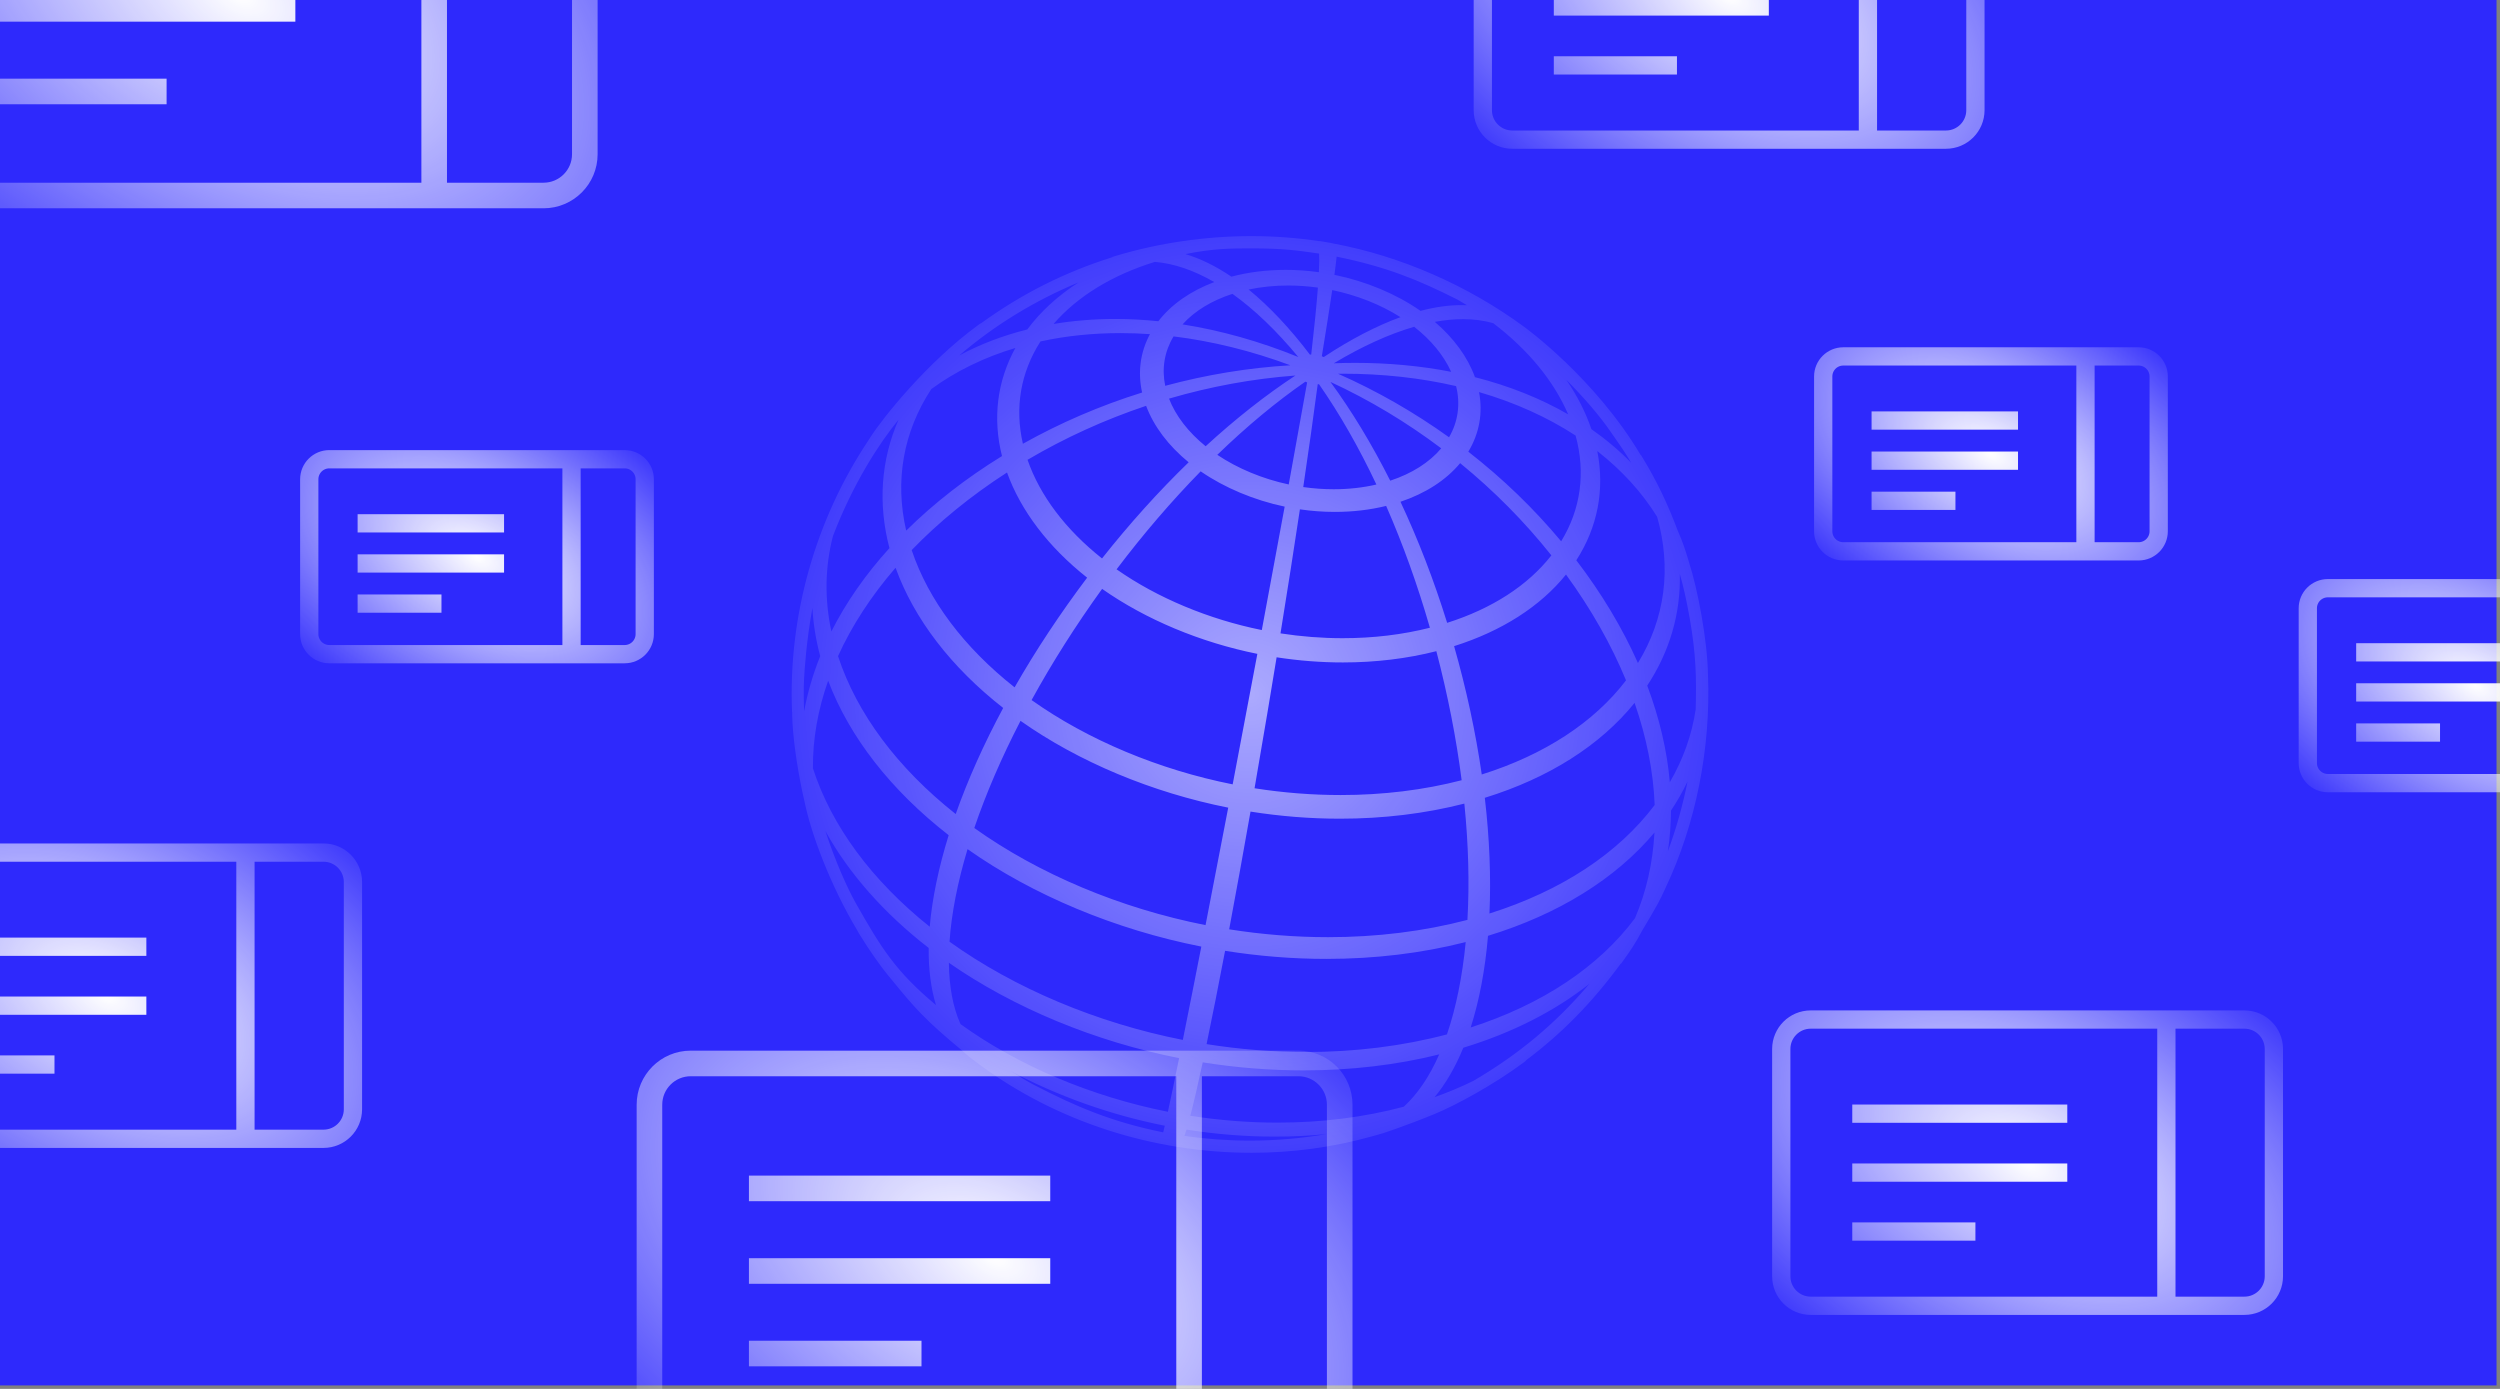
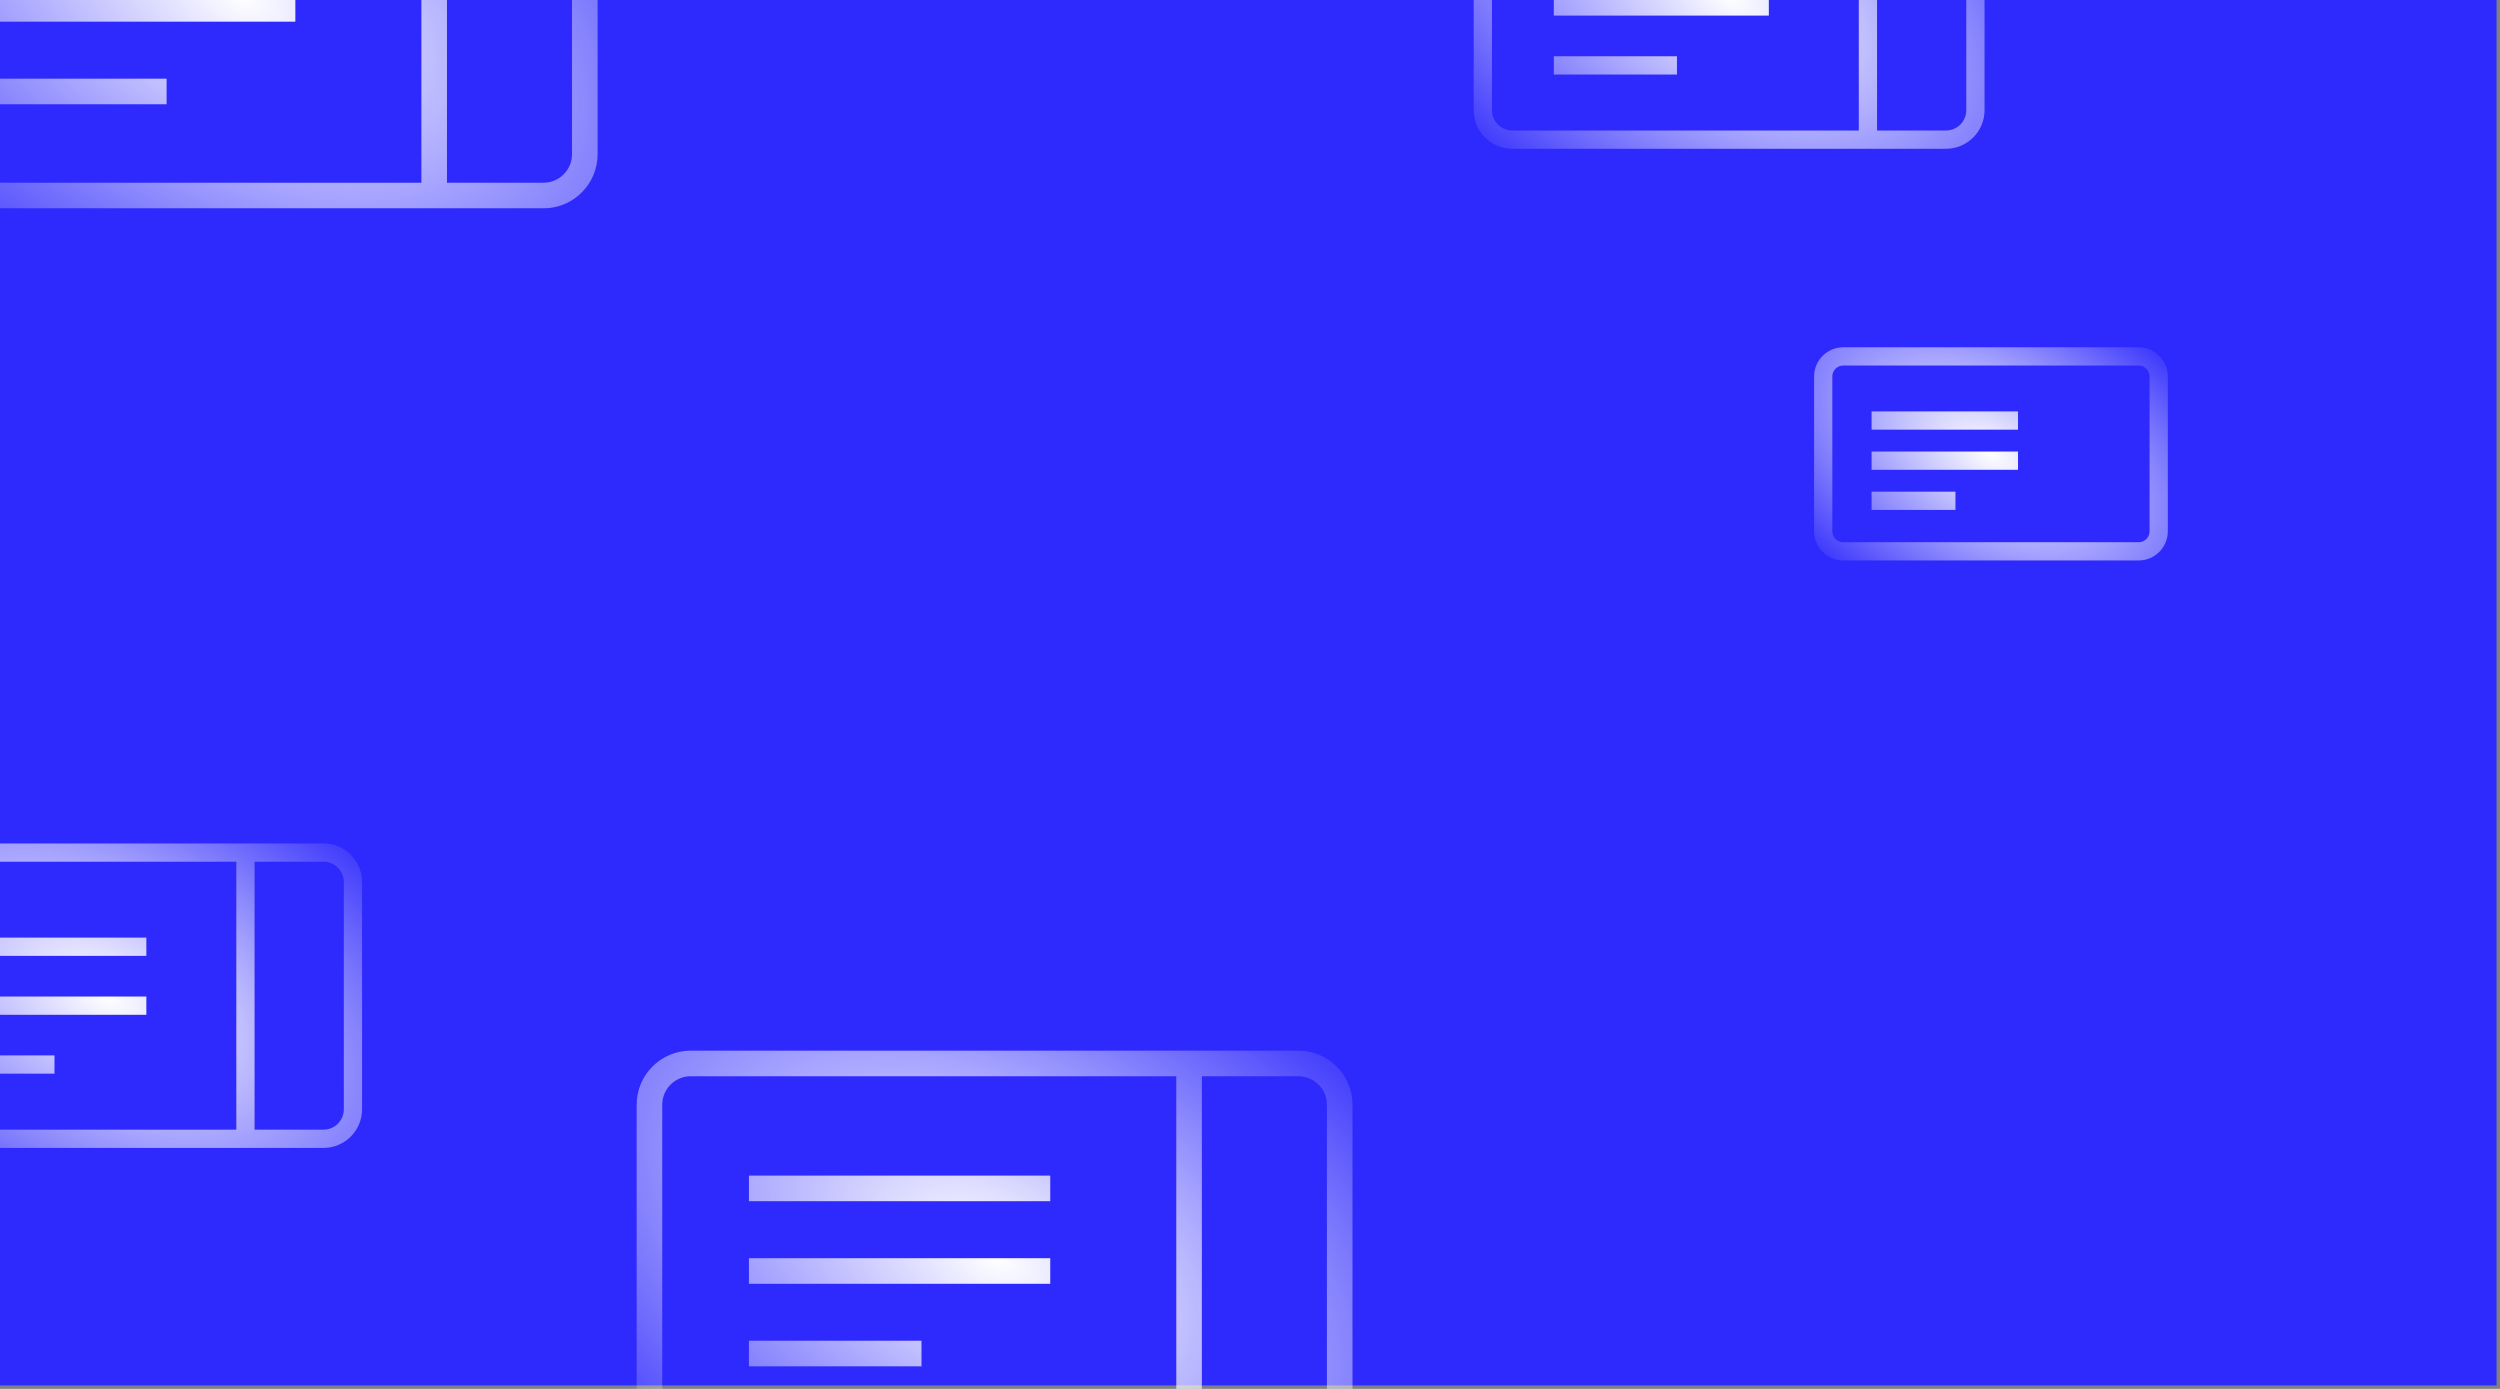
<svg xmlns="http://www.w3.org/2000/svg" width="180" height="100" viewBox="0 0 180 100" fill="none">
  <rect x="0" y="0" width="180" height="100" fill="#808080" stroke="none" />
  <g clip-path="url(#clip0_3825_21633)">
    <rect width="180" height="100" transform="translate(-0.25 -0.25)" fill="#2E29FC" />
    <path d="M85.614 76.347V103.309M53.923 85.566H75.618M53.923 91.511H75.618M53.923 97.456H66.348M49.732 105.446H93.487C95.129 105.446 96.459 104.115 96.459 102.473V79.54C96.459 77.899 95.129 76.568 93.487 76.568H49.732C48.09 76.568 46.76 77.899 46.76 79.54V102.473C46.76 104.115 48.09 105.446 49.732 105.446Z" stroke="url(#paint0_radial_3825_21633)" stroke-width="1.843" />
-     <path d="M155.979 73.606V93.847M133.363 80.186H148.845M133.363 84.428H148.845M133.363 88.67H142.23M130.372 94.016H161.597C162.769 94.016 163.719 93.066 163.719 91.894V75.528C163.719 74.357 162.769 73.407 161.597 73.407H130.372C129.201 73.407 128.251 74.357 128.251 75.528V91.894C128.251 93.066 129.201 94.016 130.372 94.016Z" stroke="url(#paint1_radial_3825_21633)" stroke-width="1.315" />
    <path d="M134.49 -10.355V10.386M111.874 -3.776H127.356M111.874 0.467H127.356M111.874 4.709H120.741M108.883 10.054H140.108C141.28 10.054 142.23 9.105 142.23 7.933V-8.433C142.23 -9.605 141.28 -10.554 140.108 -10.554H108.883C107.712 -10.554 106.762 -9.605 106.762 -8.433V7.933C106.762 9.105 107.712 10.054 108.883 10.054Z" stroke="url(#paint2_radial_3825_21633)" stroke-width="1.315" />
-     <path d="M150.155 25.797V39.401M134.753 30.278H145.297M134.753 33.167H145.297M134.753 36.056H140.792M132.716 39.697H153.982C154.78 39.697 155.426 39.05 155.426 38.252V27.106C155.426 26.308 154.78 25.662 153.982 25.662H132.716C131.918 25.662 131.271 26.308 131.271 27.106V38.252C131.271 39.05 131.918 39.697 132.716 39.697Z" stroke="url(#paint3_radial_3825_21633)" stroke-width="1.315" />
-     <path d="M185.046 42.485V55.589M169.644 46.966H180.188M169.644 49.855H180.188M169.644 52.744H175.682M167.607 56.385H188.872C189.67 56.385 190.317 55.738 190.317 54.94V43.794C190.317 42.996 189.67 42.35 188.872 42.35H167.607C166.809 42.35 166.162 42.996 166.162 43.794V54.94C166.162 55.738 166.809 56.385 167.607 56.385Z" stroke="url(#paint4_radial_3825_21633)" stroke-width="1.315" />
+     <path d="M150.155 25.797M134.753 30.278H145.297M134.753 33.167H145.297M134.753 36.056H140.792M132.716 39.697H153.982C154.78 39.697 155.426 39.05 155.426 38.252V27.106C155.426 26.308 154.78 25.662 153.982 25.662H132.716C131.918 25.662 131.271 26.308 131.271 27.106V38.252C131.271 39.05 131.918 39.697 132.716 39.697Z" stroke="url(#paint3_radial_3825_21633)" stroke-width="1.315" />
    <path d="M17.672 61.584V81.825M-4.944 68.163H10.538M-4.944 72.406H10.538M-4.944 76.648H3.923M-7.935 81.993H23.29C24.462 81.993 25.412 81.043 25.412 79.872V63.506C25.412 62.334 24.462 61.385 23.29 61.385H-7.935C-9.106 61.385 -10.056 62.334 -10.056 63.506V79.872C-10.056 81.043 -9.106 81.993 -7.935 81.993Z" stroke="url(#paint5_radial_3825_21633)" stroke-width="1.315" />
    <path d="M31.261 -14.523V13.938M-0.429 -5.304H21.266M-0.429 0.641H21.266M-0.429 6.585H11.995M-4.62 14.076H39.135C40.776 14.076 42.107 12.745 42.107 11.103V-11.83C42.107 -13.472 40.776 -14.802 39.135 -14.802H-4.62C-6.262 -14.802 -7.593 -13.472 -7.593 -11.83V11.103C-7.593 12.745 -6.262 14.076 -4.62 14.076Z" stroke="url(#paint6_radial_3825_21633)" stroke-width="1.843" />
-     <path d="M41.15 33.2V46.804M25.748 37.681H36.292M25.748 40.57H36.292M25.748 43.459H31.786M23.711 47.1H44.976C45.774 47.1 46.421 46.453 46.421 45.655V34.509C46.421 33.711 45.774 33.065 44.976 33.065H23.711C22.913 33.065 22.266 33.711 22.266 34.509V45.655C22.266 46.453 22.913 47.1 23.711 47.1Z" stroke="url(#paint7_radial_3825_21633)" stroke-width="1.315" />
    <g clip-path="url(#clip1_3825_21633)">
-       <path d="M90.114 83C93.065 83 95.97 82.605 98.749 81.826C98.825 81.808 99.01 81.756 99.546 81.601C99.566 81.595 101.236 81.055 103.303 80.203C104.847 79.567 107.603 78.061 109.669 76.523L109.862 76.38L109.848 76.362C112.463 74.403 114.649 72.174 116.696 69.376L116.714 69.389L116.966 69.035C117.308 68.557 117.733 67.961 118.242 66.995C119.405 65.044 119.517 64.801 119.847 64.082L119.913 63.94C122.095 59.342 123.183 53.897 122.975 48.609L122.973 48.559C122.93 46.083 122.242 42.441 121.606 40.479L121.57 40.351L121.517 40.178C121.36 39.661 121.181 39.075 120.799 38.213C120.069 36.262 119.266 34.595 118.272 32.966L118.148 32.763L118.133 32.772C114.839 27.221 109.799 23.577 109.747 23.54C105.709 20.562 100.832 18.43 96.015 17.537C95.942 17.514 95.774 17.481 95.287 17.401L95.007 17.353L95.005 17.367C93.407 17.124 91.756 17.001 90.095 17.001C86.79 17.001 83.41 17.495 80.319 18.43L80.088 18.499L80.094 18.518C76.65 19.599 73.54 21.166 70.604 23.301L70.592 23.285L70.4 23.425C66.756 26.095 63.61 30.017 62.658 31.497L62.53 31.696L62.532 31.698C58.697 37.441 56.744 44.376 57.028 51.255H57.037C57.032 51.377 57.041 51.603 57.059 52.06C57.16 53.715 57.483 55.808 57.946 57.806C58.404 60.008 59.75 63.685 61.736 67.009H61.734L61.852 67.221C62.639 68.511 63.495 69.678 63.85 70.111L64.18 70.513C65.833 72.531 66.518 73.367 69.363 75.716C69.662 76.006 69.876 76.164 70.297 76.478L70.559 76.673C76.082 80.753 83.027 83 90.114 83ZM95.497 81.657C93.698 81.966 91.838 82.125 89.989 82.125C88.409 82.125 86.825 82.01 85.28 81.783C85.326 81.654 85.374 81.504 85.426 81.332C87.539 81.667 89.676 81.837 91.782 81.837C93.041 81.837 94.281 81.777 95.497 81.657V81.657ZM83.864 81.053C83.821 81.24 83.783 81.399 83.75 81.529C80.033 80.78 77.41 79.655 74.41 78.094C74.014 77.886 73.386 77.512 72.743 77.101C76.122 78.909 79.952 80.278 83.864 81.053ZM101.074 79.683C98.227 80.443 95.169 80.829 91.98 80.829C89.901 80.829 87.792 80.663 85.703 80.336C85.953 79.377 86.253 78.086 86.596 76.49C89.009 76.874 91.45 77.069 93.856 77.069C97.262 77.069 100.546 76.682 103.623 75.917C102.924 77.508 102.068 78.772 101.073 79.683L101.074 79.683ZM84.896 76.187C84.572 77.779 84.301 79.075 84.088 80.048C78.584 78.958 73.292 76.722 69.156 73.736C68.618 72.537 68.337 71.054 68.319 69.32C72.977 72.563 78.835 74.991 84.896 76.186V76.187ZM106.067 77.831C105.19 78.262 104.259 78.652 103.291 78.996C104.092 78.031 104.786 76.839 105.36 75.436C108.863 74.372 111.951 72.801 114.437 70.834C112.03 73.677 109.321 75.936 106.067 77.831ZM104.181 74.476C100.998 75.318 97.581 75.745 94.022 75.745C91.655 75.745 89.251 75.554 86.874 75.177C87.293 73.164 87.752 70.852 88.206 68.459C90.631 68.845 93.083 69.041 95.498 69.041C99.004 69.041 102.376 68.633 105.531 67.829C105.293 70.299 104.828 72.587 104.181 74.476ZM86.496 68.155C86.026 70.557 85.647 72.475 85.163 74.874C78.985 73.656 73.034 71.151 68.366 67.803C68.503 65.791 68.939 63.551 69.663 61.138C74.373 64.457 80.328 66.939 86.496 68.155ZM117.719 66.113C115.109 69.612 111.026 72.325 105.89 73.977C106.51 72.043 106.93 69.828 107.137 67.379C112.21 65.827 116.333 63.266 119.121 59.946C119.001 62.149 118.53 64.22 117.719 66.112V66.113ZM66.865 68.253C66.849 69.789 67.025 71.168 67.39 72.365C64.477 69.942 63.42 68.207 61.627 65.045C61.057 64.039 60.155 62.072 59.43 59.84C61.117 62.889 63.646 65.758 66.865 68.253ZM105.654 66.232C102.508 67.058 99.133 67.477 95.62 67.477C93.262 67.477 90.868 67.286 88.501 66.911C89.003 64.23 89.519 61.38 90.037 58.435C92.178 58.774 94.344 58.946 96.477 58.946C99.607 58.946 102.618 58.58 105.433 57.859C105.731 60.805 105.805 63.62 105.655 66.233L105.654 66.232ZM68.305 60.133C67.581 62.458 67.112 64.723 66.94 66.725C62.77 63.394 59.866 59.459 58.531 55.321C58.51 53.251 58.879 51.131 59.627 49.01C61.16 53.067 64.147 56.899 68.305 60.134V60.133ZM88.432 58.151C87.875 61.062 87.327 63.905 86.799 66.609C80.675 65.402 74.779 62.925 70.149 59.616C70.994 57.131 72.113 54.538 73.477 51.901C77.659 54.852 82.95 57.064 88.432 58.151ZM119.136 57.961C116.509 61.451 112.403 64.146 107.241 65.773C107.359 63.167 107.247 60.367 106.906 57.442C111.507 56.021 115.221 53.665 117.69 50.608C118.558 53.105 119.044 55.576 119.136 57.96V57.961ZM121.503 56.268C121.156 58.009 120.68 59.697 120.089 61.282C120.232 60.331 120.306 59.355 120.312 58.361C120.764 57.684 121.161 56.984 121.503 56.267V56.268ZM72.229 50.973C70.832 53.573 69.683 56.141 68.811 58.611C64.618 55.295 61.693 51.372 60.338 47.241C61.333 45.047 62.725 42.909 64.481 40.878C65.809 44.559 68.479 48.039 72.229 50.973ZM105.239 56.176C102.505 56.885 99.576 57.243 96.527 57.243C94.474 57.243 92.39 57.079 90.328 56.755C90.992 52.936 91.653 48.947 91.916 47.325C93.504 47.571 95.108 47.696 96.689 47.696C99.037 47.696 101.299 47.423 103.417 46.885C104.243 50.043 104.855 53.166 105.239 56.176ZM90.53 47.078C89.993 49.935 89.408 53.043 88.752 56.474C83.435 55.418 78.311 53.271 74.274 50.405C75.749 47.717 77.456 45.026 79.352 42.4C82.483 44.6 86.434 46.254 90.529 47.078H90.53ZM122.091 51.074C121.816 52.906 121.19 54.667 120.228 56.32C120.03 54.044 119.484 51.709 118.6 49.365C120.222 46.905 121.018 44.16 120.946 41.322C121.182 42.139 121.42 43.145 121.67 44.577C122.106 47.084 122.154 48.734 122.09 51.074H122.091ZM117.074 48.987C114.767 52.013 111.182 54.35 106.686 55.763C106.25 52.736 105.581 49.63 104.695 46.522C108.129 45.439 110.903 43.663 112.752 41.368C114.558 43.847 116.011 46.408 117.074 48.987ZM59.054 47.24C58.525 48.56 58.139 49.888 57.898 51.214C57.866 50.446 57.854 49.605 57.894 48.852C57.921 48.334 58.054 46.162 58.494 43.773C58.555 44.921 58.743 46.081 59.054 47.24ZM78.273 41.593C76.316 44.191 74.561 46.844 73.051 49.489C69.399 46.607 66.842 43.198 65.641 39.606C67.588 37.586 69.894 35.707 72.505 34.018C73.499 36.778 75.486 39.387 78.274 41.592L78.273 41.593ZM119.314 37.209C120.364 40.908 119.885 44.537 117.932 47.736C116.814 45.218 115.324 42.733 113.495 40.34C115.035 37.953 115.551 35.25 115.004 32.476C116.779 33.865 118.227 35.455 119.314 37.21V37.209ZM102.953 45.197C100.98 45.697 98.868 45.95 96.671 45.95C95.19 45.95 93.686 45.833 92.196 45.603C92.699 42.497 93.168 39.495 93.593 36.673C94.433 36.795 95.279 36.857 96.115 36.857C97.4 36.857 98.639 36.712 99.802 36.425C101.009 39.176 102.069 42.125 102.953 45.197ZM64.04 39.463C62.314 41.365 60.91 43.38 59.859 45.464C59.359 43.126 59.397 40.819 59.973 38.596C61.39 34.88 63.279 31.938 64.694 30.221C63.429 33.109 63.201 36.27 64.04 39.463ZM92.496 36.477C92.011 39.123 91.457 42.11 90.85 45.364C87.015 44.588 83.32 43.043 80.394 40.991C82.318 38.447 84.353 36.076 86.448 33.937C88.157 35.117 90.288 36.012 92.496 36.477ZM111.699 39.987C110.013 42.147 107.426 43.821 104.195 44.845C103.244 41.787 102.115 38.857 100.834 36.127C102.644 35.522 104.12 34.566 105.13 33.347C107.566 35.334 109.774 37.566 111.699 39.987ZM85.582 33.285C83.42 35.379 81.324 37.707 79.345 40.208C76.725 38.131 74.876 35.684 73.983 33.106C76.664 31.526 79.534 30.218 82.519 29.219C83.072 30.695 84.125 32.092 85.583 33.285H85.582ZM113.444 31.361C114.177 34.037 113.818 36.659 112.404 38.973C110.439 36.616 108.192 34.447 105.719 32.522C106.513 31.208 106.778 29.737 106.492 28.23C109.064 28.978 111.4 30.03 113.445 31.361H113.444ZM72.144 32.836C69.552 34.433 67.233 36.237 65.246 38.204C64.414 34.609 65.035 31.096 67.05 28.016C68.794 26.735 70.829 25.739 73.106 25.053C71.791 27.445 71.459 30.12 72.144 32.837V32.836ZM99.101 34.886C98.13 35.111 97.097 35.226 96.025 35.226C95.301 35.226 94.565 35.173 93.834 35.068C94.238 32.34 94.588 29.852 94.875 27.669C94.906 27.667 94.937 27.665 94.968 27.662C96.451 29.788 97.841 32.217 99.101 34.887V34.886ZM94.113 27.536C93.733 29.68 93.287 32.148 92.789 34.881C90.918 34.483 89.11 33.733 87.645 32.748C89.757 30.703 91.889 28.933 93.987 27.479C94.028 27.5 94.07 27.518 94.113 27.536ZM103.769 32.28C102.912 33.298 101.651 34.098 100.097 34.609C98.777 31.986 97.33 29.596 95.79 27.497C98.588 28.789 101.27 30.397 103.769 32.28ZM112.774 27.346C114.045 28.619 115.201 29.965 115.99 31.12C116.113 31.299 116.228 31.464 116.342 31.627C116.673 32.099 116.993 32.556 117.447 33.321C116.596 32.449 115.637 31.639 114.58 30.898C114.162 29.672 113.558 28.486 112.774 27.346ZM93.27 27.038C91.124 28.448 88.952 30.159 86.806 32.129C85.555 31.114 84.649 29.937 84.17 28.701C87.164 27.823 90.222 27.264 93.27 27.038ZM82.233 28.261C79.231 29.197 76.347 30.438 73.649 31.951C73.049 29.352 73.486 26.812 74.916 24.583C76.741 24.184 78.675 23.983 80.667 23.983C81.366 23.983 82.081 24.008 82.796 24.058C82.101 25.353 81.906 26.795 82.232 28.261H82.233ZM104.84 27.8C105.159 29.092 104.984 30.357 104.331 31.483C101.82 29.681 99.135 28.144 96.337 26.909C96.457 26.908 96.576 26.907 96.694 26.907C99.544 26.907 102.283 27.207 104.839 27.8H104.84ZM107.512 23.268C110.029 25.183 111.882 27.44 112.907 29.834C110.901 28.678 108.647 27.779 106.197 27.156C105.678 25.719 104.685 24.353 103.306 23.174C104.014 23.044 104.695 22.979 105.336 22.979C106.115 22.979 106.846 23.076 107.512 23.268ZM92.909 26.3C89.894 26.478 86.865 26.975 83.895 27.778C83.636 26.527 83.842 25.305 84.496 24.221C87.27 24.561 90.097 25.26 92.909 26.301L92.909 26.3ZM101.818 23.527C103.042 24.483 103.954 25.596 104.482 26.771C102.294 26.343 99.972 26.126 97.571 26.126C97.065 26.126 96.55 26.136 96.036 26.155C98.08 24.932 100.023 24.049 101.818 23.527ZM100.833 22.835C99.105 23.463 97.249 24.428 95.308 25.708C95.263 25.686 95.219 25.667 95.172 25.648C95.492 23.694 95.744 22.094 95.922 20.885C97.716 21.26 99.4 21.929 100.833 22.835ZM88.737 21.157C90.324 22.291 91.916 23.819 93.475 25.703C90.696 24.577 87.897 23.788 85.143 23.356C86.005 22.395 87.238 21.642 88.737 21.157V21.157ZM73.963 23.72C72.192 24.166 70.551 24.794 69.066 25.593C71.599 23.417 74.518 21.633 77.654 20.334C76.165 21.293 74.917 22.436 73.964 23.72H73.963ZM94.409 25.523C94.377 25.524 94.345 25.527 94.312 25.53C92.87 23.631 91.388 22.057 89.903 20.846C90.81 20.654 91.766 20.557 92.753 20.557C93.461 20.557 94.178 20.607 94.889 20.707C94.794 21.965 94.632 23.583 94.409 25.523ZM80.288 22.966C78.771 22.966 77.283 23.087 75.856 23.325C77.569 21.343 80.076 19.804 83.151 18.855C84.519 18.97 85.955 19.458 87.427 20.309C85.717 20.951 84.335 21.918 83.4 23.128C82.353 23.021 81.306 22.966 80.288 22.966ZM105.214 21.968C104.302 21.968 103.315 22.107 102.277 22.381C100.537 21.167 98.348 20.252 96.078 19.787C96.153 19.233 96.207 18.794 96.237 18.477C99.858 19.221 102.109 20.146 104.942 21.573C105.173 21.705 105.399 21.84 105.622 21.977C105.487 21.971 105.352 21.968 105.214 21.968ZM92.565 19.431C91.197 19.431 89.884 19.595 88.659 19.919C87.544 19.163 86.436 18.62 85.354 18.295C87.359 17.883 88.707 17.883 90.123 17.883C92.341 17.883 93.377 18.024 94.974 18.257C94.99 18.495 94.995 18.902 94.961 19.596C94.163 19.486 93.358 19.43 92.565 19.43V19.431Z" fill="url(#paint8_radial_3825_21633)" fill-opacity="0.6" />
-     </g>
+       </g>
  </g>
  <defs>
    <radialGradient id="paint0_radial_3825_21633" cx="0" cy="0" r="1" gradientUnits="userSpaceOnUse" gradientTransform="translate(71.609 90.507) rotate(118.639) scale(28.475 49.006)">
      <stop stop-color="white" />
      <stop offset="1" stop-color="white" stop-opacity="0" />
    </radialGradient>
    <radialGradient id="paint1_radial_3825_21633" cx="0" cy="0" r="1" gradientUnits="userSpaceOnUse" gradientTransform="translate(145.985 83.711) rotate(118.639) scale(20.321 34.972)">
      <stop stop-color="white" />
      <stop offset="1" stop-color="white" stop-opacity="0" />
    </radialGradient>
    <radialGradient id="paint2_radial_3825_21633" cx="0" cy="0" r="1" gradientUnits="userSpaceOnUse" gradientTransform="translate(124.496 -0.25) rotate(118.639) scale(20.321 34.972)">
      <stop stop-color="white" />
      <stop offset="1" stop-color="white" stop-opacity="0" />
    </radialGradient>
    <radialGradient id="paint3_radial_3825_21633" cx="0" cy="0" r="1" gradientUnits="userSpaceOnUse" gradientTransform="translate(143.349 32.679) rotate(118.639) scale(13.839 23.818)">
      <stop stop-color="white" />
      <stop offset="1" stop-color="white" stop-opacity="0" />
    </radialGradient>
    <radialGradient id="paint4_radial_3825_21633" cx="0" cy="0" r="1" gradientUnits="userSpaceOnUse" gradientTransform="translate(178.24 49.367) rotate(118.639) scale(13.839 23.818)">
      <stop stop-color="white" />
      <stop offset="1" stop-color="white" stop-opacity="0" />
    </radialGradient>
    <radialGradient id="paint5_radial_3825_21633" cx="0" cy="0" r="1" gradientUnits="userSpaceOnUse" gradientTransform="translate(7.678 71.689) rotate(118.639) scale(20.321 34.972)">
      <stop stop-color="white" />
      <stop offset="1" stop-color="white" stop-opacity="0" />
    </radialGradient>
    <radialGradient id="paint6_radial_3825_21633" cx="0" cy="0" r="1" gradientUnits="userSpaceOnUse" gradientTransform="translate(17.257 -0.363) rotate(118.639) scale(28.475 49.006)">
      <stop stop-color="white" />
      <stop offset="1" stop-color="white" stop-opacity="0" />
    </radialGradient>
    <radialGradient id="paint7_radial_3825_21633" cx="0" cy="0" r="1" gradientUnits="userSpaceOnUse" gradientTransform="translate(34.344 40.082) rotate(118.639) scale(13.839 23.818)">
      <stop stop-color="white" />
      <stop offset="1" stop-color="white" stop-opacity="0" />
    </radialGradient>
    <radialGradient id="paint8_radial_3825_21633" cx="0" cy="0" r="1" gradientUnits="userSpaceOnUse" gradientTransform="translate(90.001 50.001) rotate(-92.402) scale(35.544 35.544)">
      <stop stop-color="white" />
      <stop offset="1" stop-color="white" stop-opacity="0.1" />
    </radialGradient>
    <clipPath id="clip0_3825_21633">
      <rect width="180" height="100" fill="white" />
    </clipPath>
    <clipPath id="clip1_3825_21633">
      <rect width="66" height="66" fill="white" transform="matrix(-1 0 0 1 123 17)" />
    </clipPath>
  </defs>
</svg>